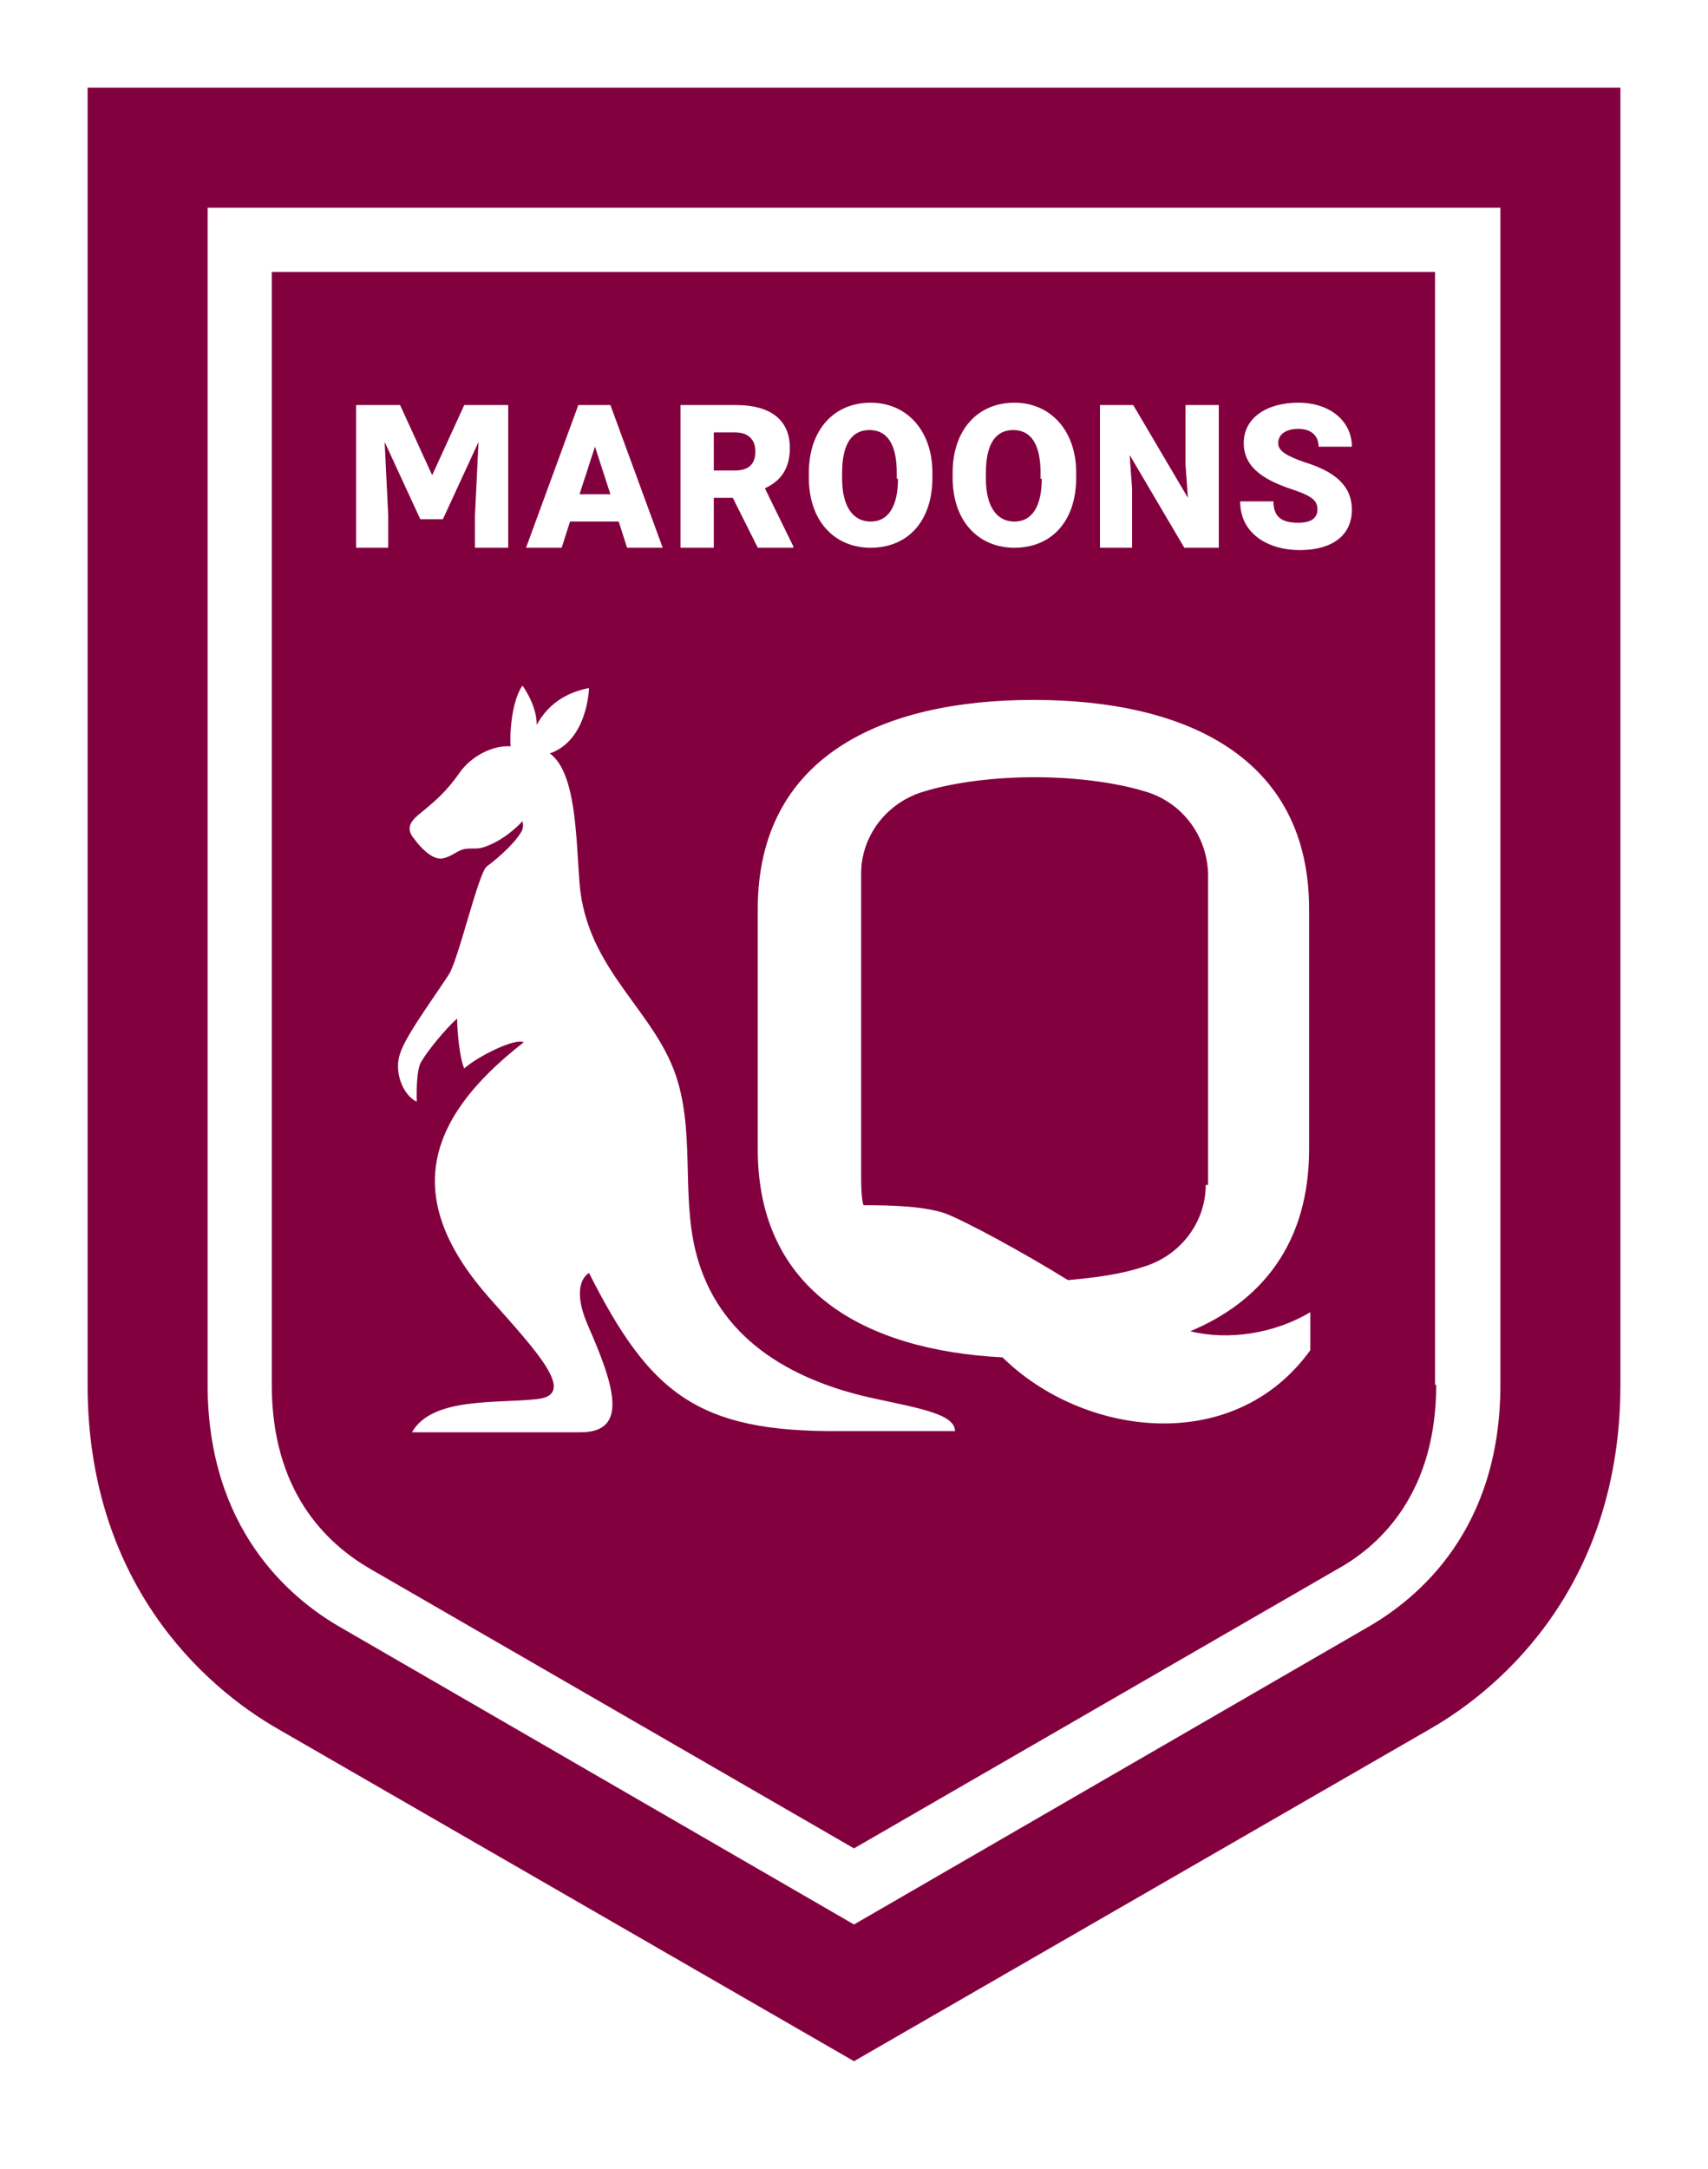
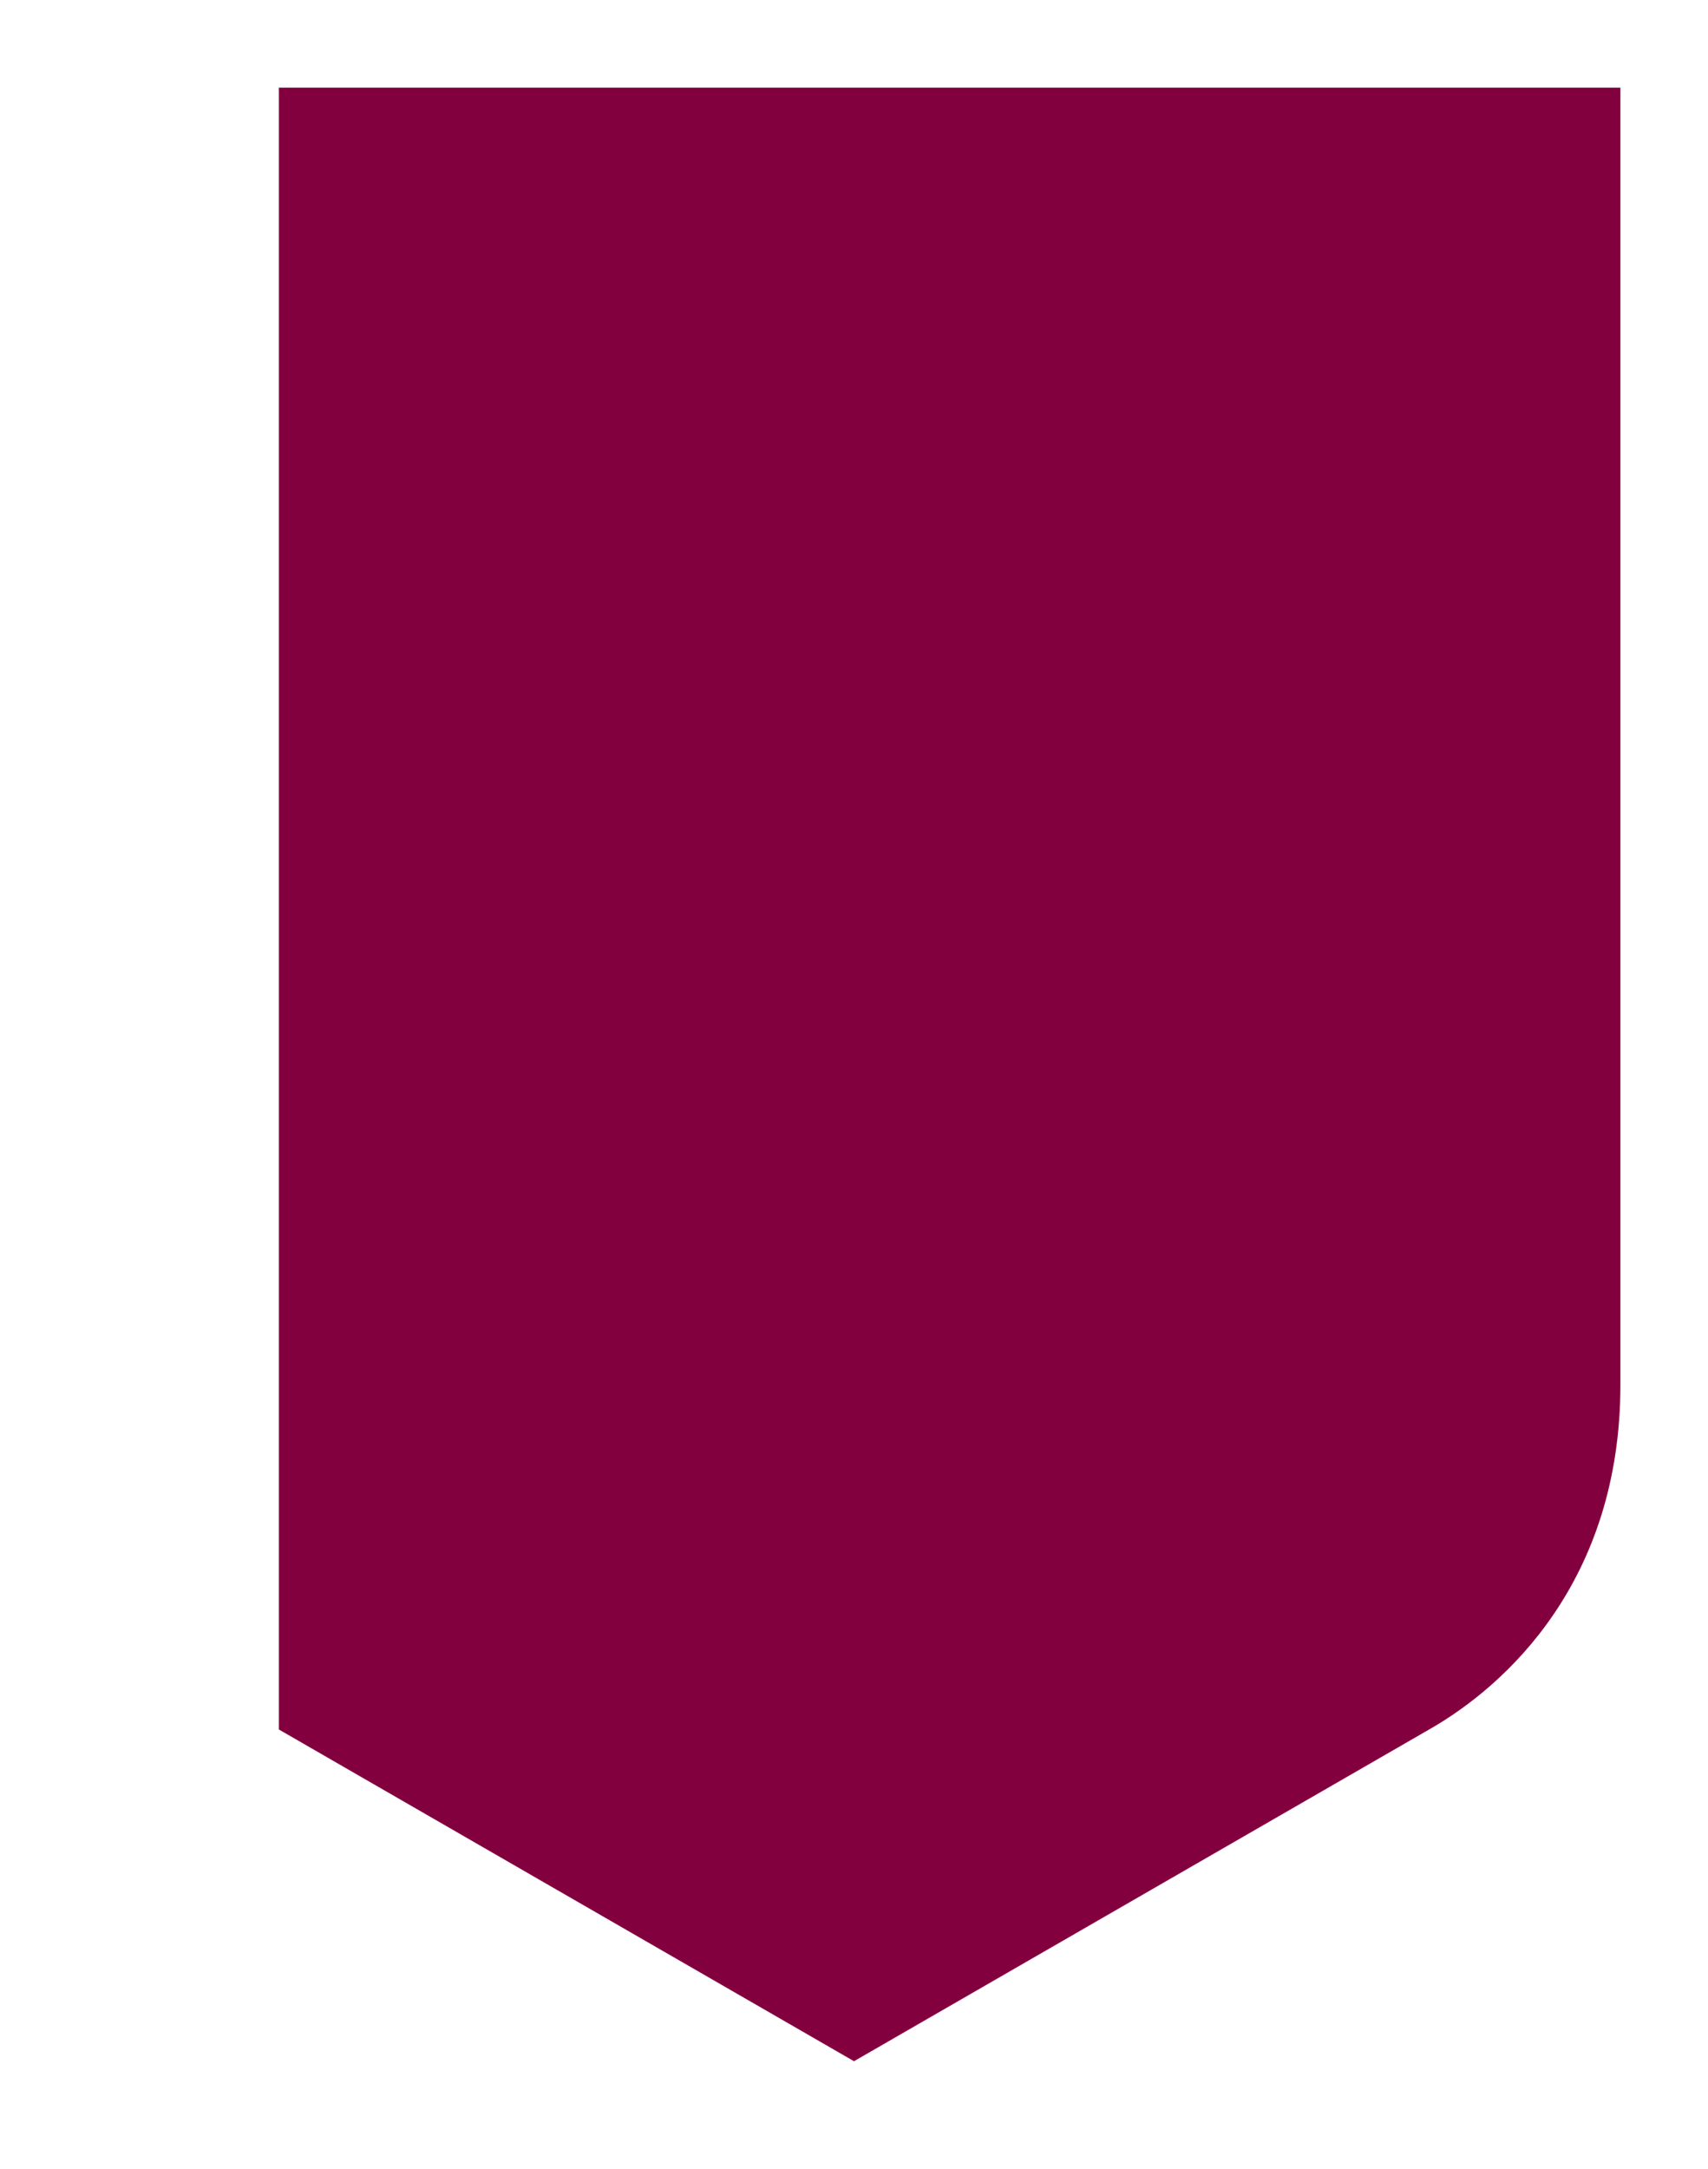
<svg xmlns="http://www.w3.org/2000/svg" width="78" height="99" viewBox="0 0 78 99" fill="none">
  <g filter="url(#filter0_d_2_4736)">
-     <path d="M74 0V59.202C74 68.155 68.791 72.93 65.264 74.938L39 90.078L12.736 74.938C9.209 72.93 4 68.155 4 59.202V0H74Z" fill="#83003F" />
-     <path d="M9.481 5.481V59.202C9.481 65.767 13.225 68.915 15.45 70.217L39 83.837L62.55 70.217C64.775 68.915 68.519 65.822 68.519 59.202V5.481H9.481ZM65.589 59.202C65.589 64.031 63.147 66.473 61.085 67.612L39 80.364L16.915 67.612C14.853 66.419 12.411 64.031 12.411 59.202V8.411H65.535V59.202H65.589ZM23.86 27.294C23.86 27.294 24.512 28.163 24.512 29.085C24.837 28.488 25.488 27.674 26.899 27.403C26.899 27.403 26.845 29.791 25.108 30.388C26.302 31.256 26.302 34.132 26.465 36.302C26.791 40.372 30.047 42.163 30.969 45.419C31.729 48.078 31.078 50.899 31.891 53.558C33.031 57.302 36.395 59.093 40.031 59.853C42.039 60.287 43.612 60.558 43.612 61.318H38.349C31.837 61.372 29.667 59.581 26.899 54.101C26.628 54.264 26.14 54.86 26.845 56.488C28.039 59.202 28.744 61.372 26.519 61.372H18.814C19.736 59.744 22.721 60.07 24.566 59.853C26.357 59.636 24.512 57.682 22.395 55.294C18.434 50.845 19.248 47.209 23.915 43.574C23.535 43.357 21.798 44.225 21.201 44.767C20.985 44.279 20.876 43.031 20.876 42.488C20.333 42.977 19.574 43.899 19.248 44.442C18.977 44.822 19.031 46.287 19.031 46.287C18.38 45.961 18.054 44.984 18.217 44.279C18.38 43.465 19.574 41.891 20.496 40.481C20.93 39.829 21.853 35.814 22.233 35.543C22.829 35.108 23.643 34.349 23.86 33.86C23.915 33.643 23.86 33.481 23.86 33.481C23.86 33.481 23.101 34.349 22.07 34.674C21.744 34.783 21.419 34.674 21.093 34.783C20.822 34.891 20.55 35.108 20.279 35.163C19.791 35.325 19.194 34.674 18.922 34.294C18.543 33.86 18.705 33.535 19.085 33.209C19.953 32.504 20.388 32.124 21.039 31.201C21.473 30.605 22.395 30.008 23.318 30.062C23.264 29.248 23.426 27.891 23.86 27.294ZM59.783 48.457V37.496C59.783 30.55 54.139 27.946 47.194 27.946C40.248 27.946 34.605 30.55 34.605 37.496V48.457C34.605 54.915 39.488 57.628 45.783 57.953C49.419 61.535 56.31 62.512 59.837 57.628V55.891C58.209 56.868 56.093 57.194 54.357 56.76C57.612 55.403 59.783 52.744 59.783 48.457ZM55.062 50.085C55.062 51.822 53.868 53.341 52.186 53.829C51.209 54.155 50.016 54.318 48.767 54.426C46.76 53.178 44.047 51.713 43.178 51.388C42.256 51.062 40.791 51.008 39.434 51.008C39.434 51.008 39.326 50.791 39.326 49.76V35.868C39.326 34.132 40.519 32.612 42.202 32.124C43.612 31.69 45.512 31.473 47.248 31.473C48.984 31.473 50.884 31.69 52.294 32.124C53.977 32.612 55.116 34.132 55.17 35.868V50.085H55.062ZM27.876 14.488H26.411L24.023 21H25.651L26.031 19.806H28.256L28.636 21H30.264L27.876 14.488ZM26.465 18.558L27.171 16.388L27.876 18.558H26.465ZM34.93 18.287C35.636 17.961 36.07 17.419 36.07 16.442C36.07 15.139 35.147 14.488 33.628 14.488H31.078V21H32.597V18.721H33.465L34.605 21H36.233V20.946L34.93 18.287ZM33.574 17.473H32.597V15.736H33.574C34.17 15.736 34.496 16.062 34.496 16.605C34.496 17.147 34.225 17.473 33.574 17.473ZM39.76 14.38C38.078 14.38 36.938 15.628 36.938 17.581V17.798C36.938 19.806 38.132 21 39.76 21C41.442 21 42.581 19.806 42.581 17.798V17.581C42.581 15.628 41.388 14.38 39.76 14.38ZM41.008 17.853C41.008 19.101 40.574 19.806 39.76 19.806C38.946 19.806 38.457 19.101 38.457 17.853V17.581C38.457 16.279 38.891 15.628 39.705 15.628C40.519 15.628 40.953 16.279 40.953 17.581V17.853H41.008ZM46.326 14.38C44.643 14.38 43.504 15.628 43.504 17.581V17.798C43.504 19.806 44.698 21 46.326 21C48.008 21 49.147 19.806 49.147 17.798V17.581C49.147 15.628 47.953 14.38 46.326 14.38ZM47.574 17.853C47.574 19.101 47.139 19.806 46.326 19.806C45.512 19.806 45.023 19.101 45.023 17.853V17.581C45.023 16.279 45.457 15.628 46.271 15.628C47.085 15.628 47.519 16.279 47.519 17.581V17.853H47.574ZM60.163 19.264C60.163 18.884 60 18.667 59.023 18.341C57.884 17.961 56.798 17.419 56.798 16.225C56.798 15.085 57.829 14.38 59.294 14.38C60.705 14.38 61.736 15.194 61.736 16.388H60.217C60.217 15.899 59.891 15.574 59.294 15.574C58.698 15.574 58.372 15.845 58.372 16.225C58.372 16.605 58.806 16.822 59.566 17.093C60.977 17.527 61.736 18.178 61.736 19.264C61.736 20.457 60.814 21.108 59.349 21.108C58.047 21.108 56.636 20.457 56.636 18.884H58.155C58.155 19.643 58.589 19.86 59.294 19.86C59.946 19.86 60.163 19.589 60.163 19.264ZM51.752 21H50.233V14.488H51.752L54.248 18.721L54.139 17.201V14.488H55.659V21H54.085L51.589 16.767L51.698 18.287V21H51.752ZM17.783 21H16.264V14.488H18.271L19.736 17.69L21.201 14.488H23.209V21H21.69V19.535L21.853 16.171L20.225 19.698H19.194L17.566 16.171L17.729 19.535V21H17.783Z" fill="white" />
+     <path d="M74 0V59.202C74 68.155 68.791 72.93 65.264 74.938L39 90.078L12.736 74.938V0H74Z" fill="#83003F" />
  </g>
  <defs>
    <filter id="filter0_d_2_4736" x="0" y="0" width="78" height="98.078" filterUnits="userSpaceOnUse" color-interpolation-filters="sRGB">
      <feFlood flood-opacity="0" result="BackgroundImageFix" />
      <feColorMatrix in="SourceAlpha" type="matrix" values="0 0 0 0 0 0 0 0 0 0 0 0 0 0 0 0 0 0 127 0" result="hardAlpha" />
      <feOffset dy="4" />
      <feGaussianBlur stdDeviation="2" />
      <feComposite in2="hardAlpha" operator="out" />
      <feColorMatrix type="matrix" values="0 0 0 0 0 0 0 0 0 0 0 0 0 0 0 0 0 0 0.25 0" />
      <feBlend mode="normal" in2="BackgroundImageFix" result="effect1_dropShadow_2_4736" />
      <feBlend mode="normal" in="SourceGraphic" in2="effect1_dropShadow_2_4736" result="shape" />
    </filter>
  </defs>
</svg>